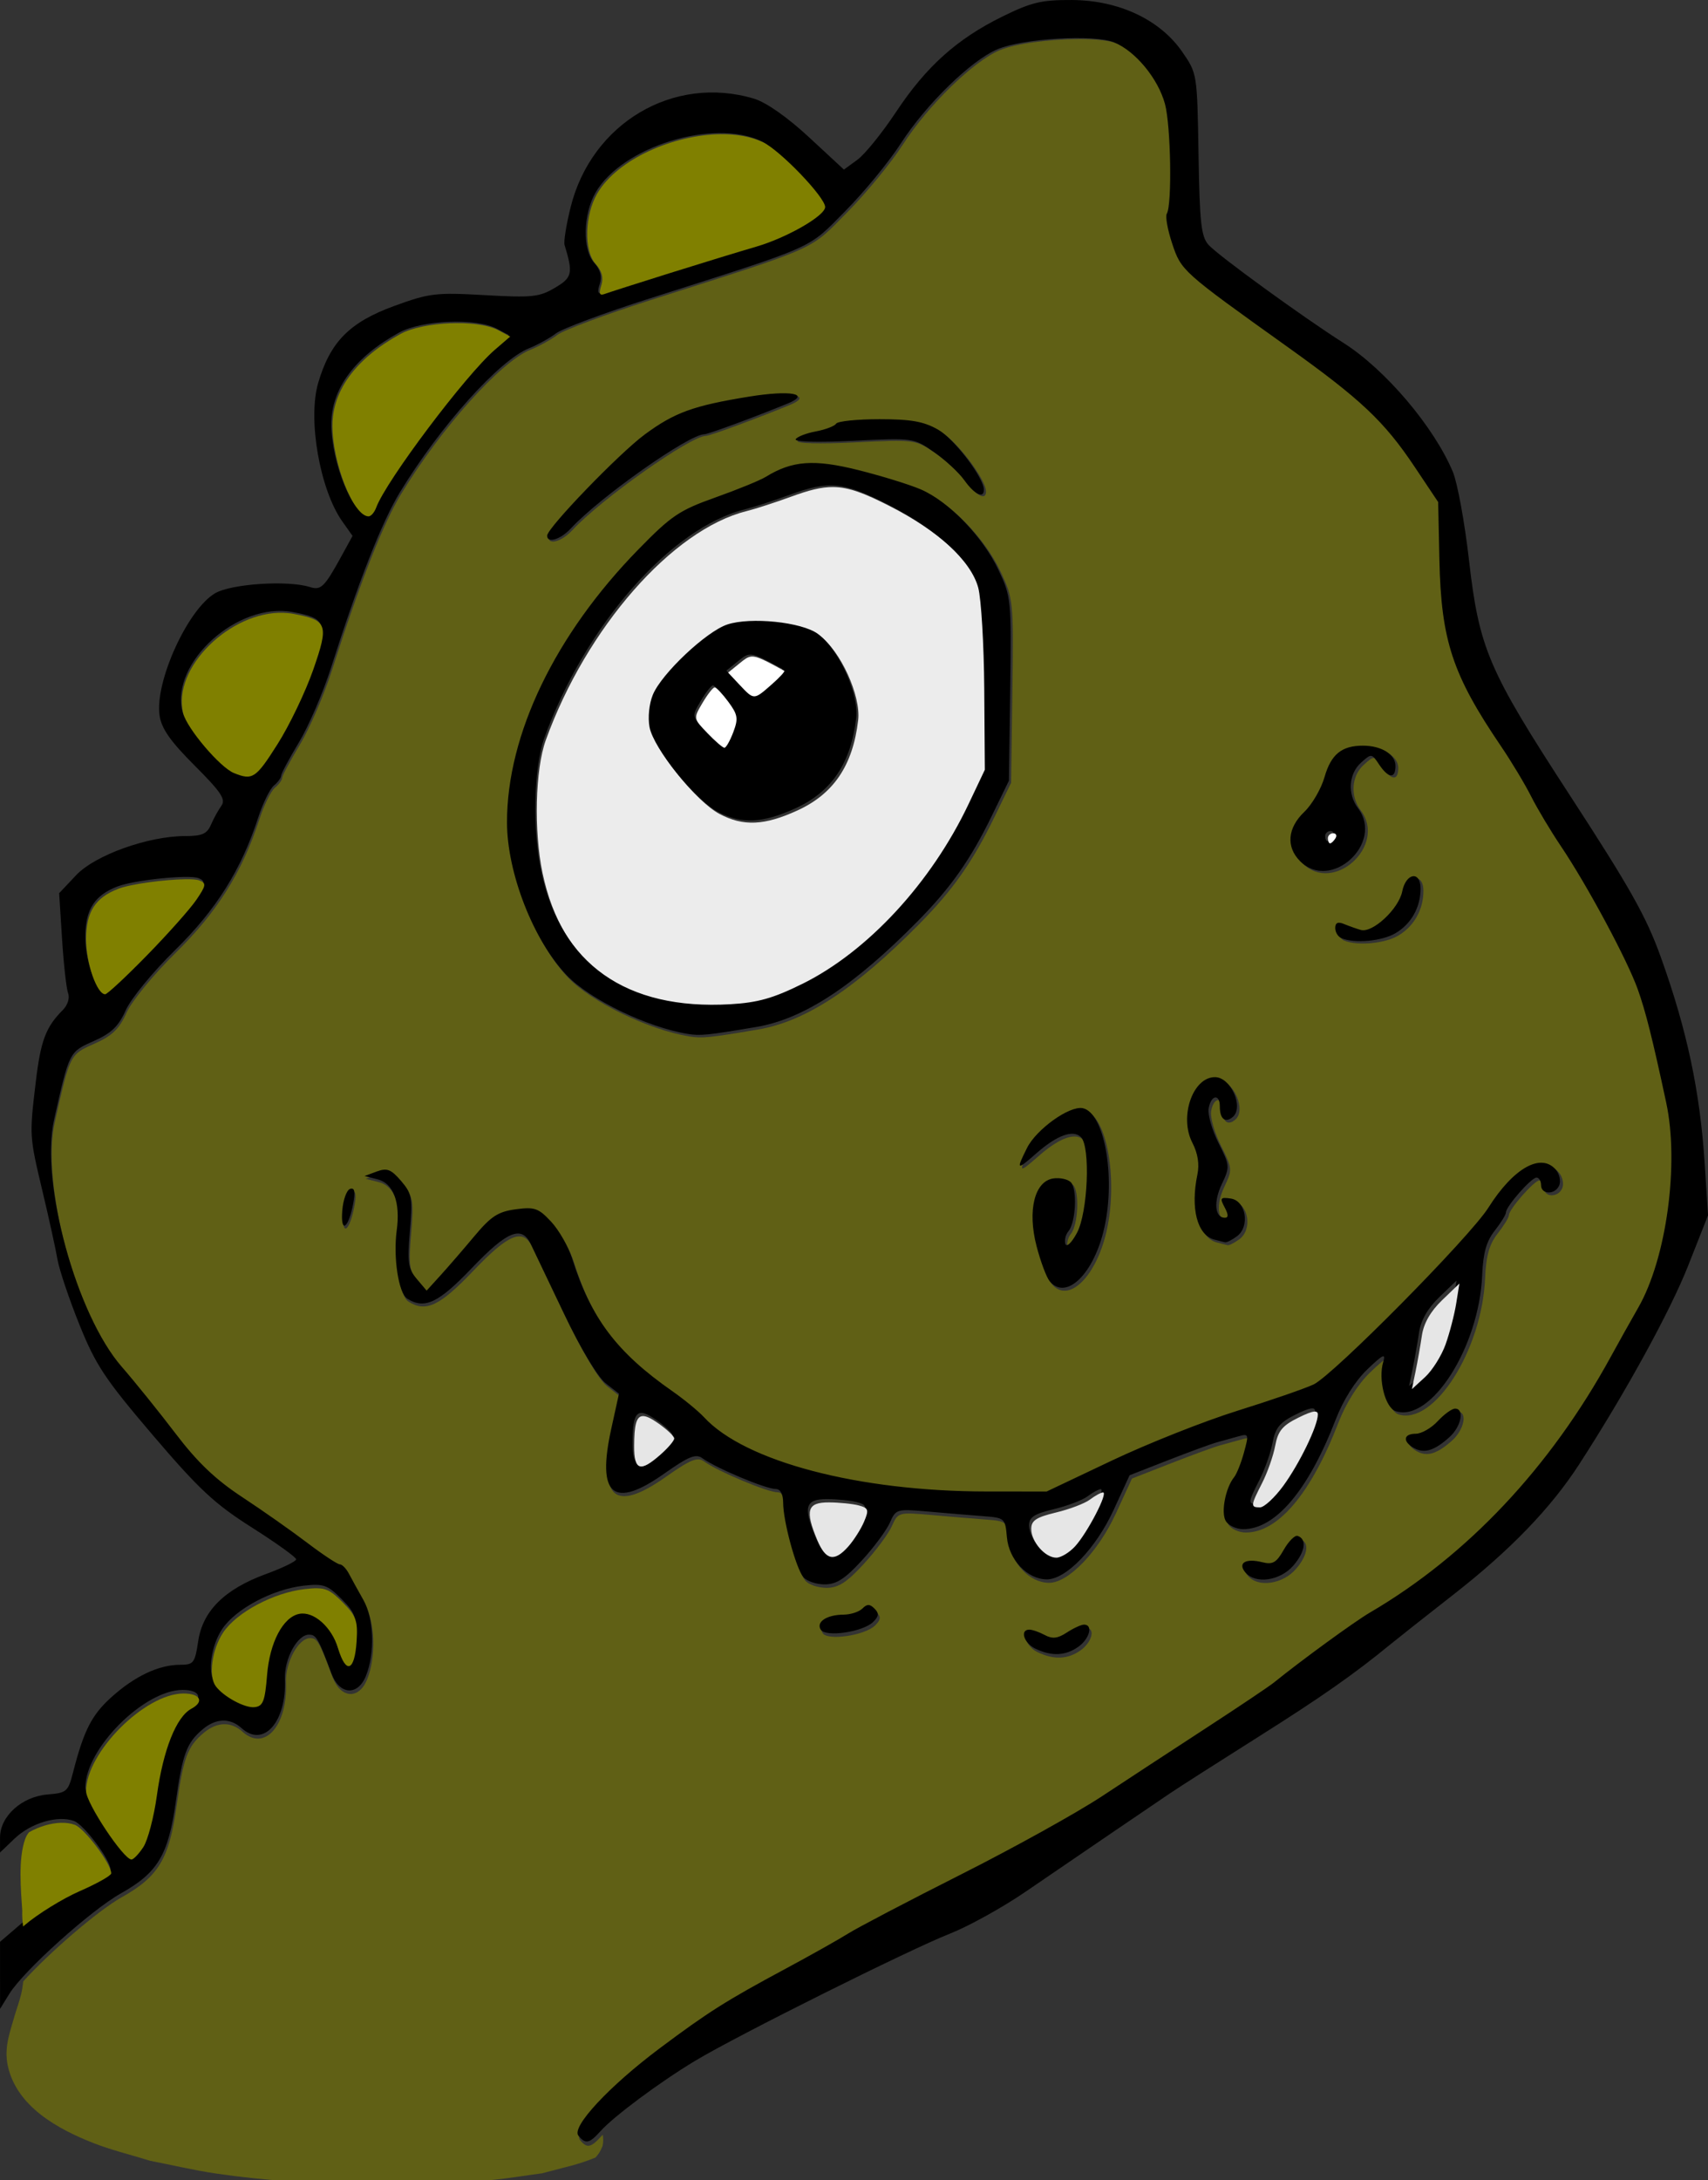
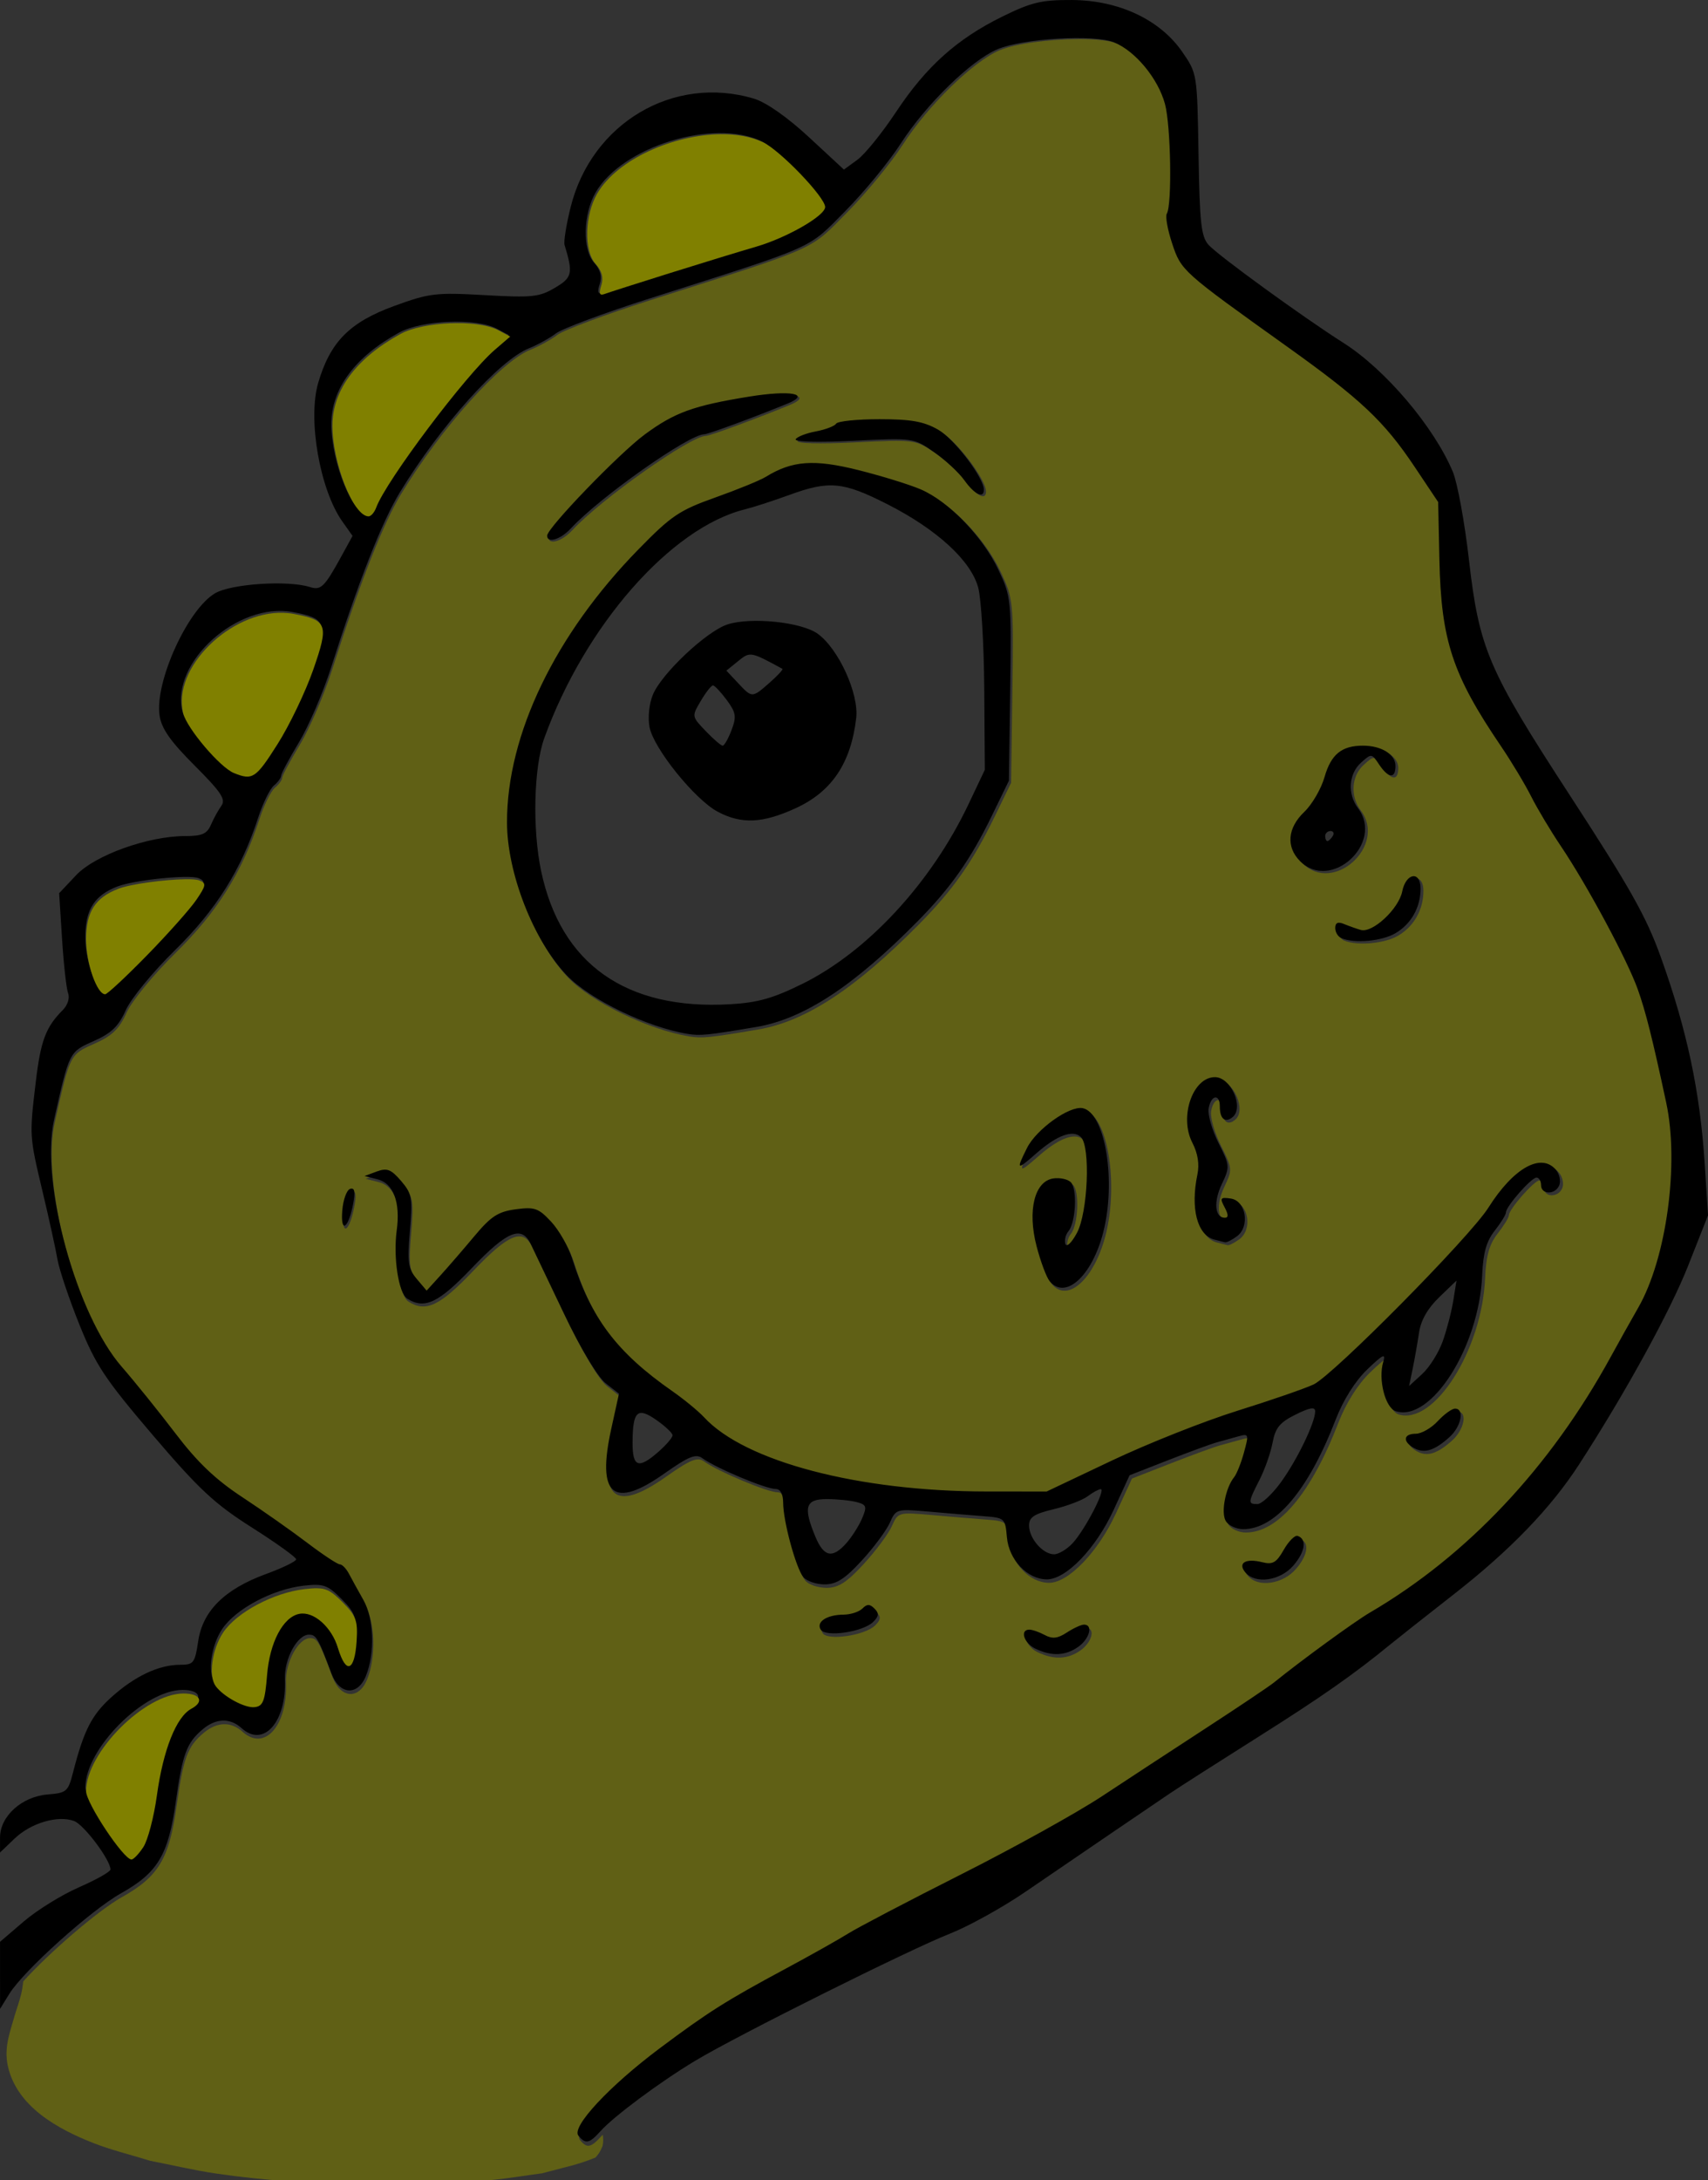
<svg xmlns="http://www.w3.org/2000/svg" xmlns:ns1="http://www.inkscape.org/namespaces/inkscape" xmlns:ns2="http://sodipodi.sourceforge.net/DTD/sodipodi-0.dtd" width="453.684" height="578.793" viewBox="0 0 120.037 153.139" version="1.1" id="svg5" ns1:version="1.2-dev (9ee32be, 2021-06-19)" ns2:docname="drawing.svg">
  <rect x="0" y="0" width="120.037" height="153.139" fill="#333333" stroke="none" />
  <title id="title17274">dinosaur</title>
  <ns2:namedview id="namedview7" pagecolor="#ffffff" bordercolor="#666666" borderopacity="1.0" ns1:pageshadow="2" ns1:pageopacity="0.0" ns1:pagecheckerboard="false" ns1:document-units="mm" showgrid="false" units="px" ns1:zoom="1.3389941" ns1:cx="226.66269" ns1:cy="289.39636" ns1:window-width="1792" ns1:window-height="1001" ns1:window-x="0" ns1:window-y="25" ns1:window-maximized="1" ns1:current-layer="layer1" fit-margin-top="0" fit-margin-left="0" fit-margin-right="0" fit-margin-bottom="0" />
  <defs id="defs2" />
  <g ns1:label="Layer 1" ns1:groupmode="layer" id="layer1" transform="translate(-27.34,-41.288)">
-     <path id="path15577" style="fill:#ececec;stroke-width:1.333" d="m 324.176,284.902 c -3.244,-0.038 -6.557,0.853 -11.209,2.551 -4.198,1.532 -9.502,3.25 -11.787,3.818 -19.694,4.899 -42.483,30.877 -53.271,60.729 -2.797,7.739 -3.191,24.089 -0.85,35.23 5.204,24.759 22.601,37.02 50.246,35.414 7.323,-0.425 11.403,-1.576 19.152,-5.406 17.326,-8.563 34.228,-26.833 44.137,-47.705 l 4.336,-9.133 -0.156,-21.482 c -0.086,-11.816 -0.808,-23.906 -1.604,-26.867 -1.926,-7.168 -10.966,-15.463 -24.141,-22.152 -6.629,-3.366 -10.683,-4.948 -14.854,-4.996 z m -21.057,35.977 c 0.844,-0.024 1.711,-0.021 2.588,0.006 5.847,0.181 12.134,1.454 14.83,3.408 5.556,4.027 10.982,15.928 10.219,22.416 -1.408,11.971 -6.489,19.51 -16.117,23.914 -8.768,4.011 -14.354,4.257 -20.66,0.914 -6.088,-3.227 -17.06,-16.84 -18.117,-22.477 -0.478,-2.547 -0.1,-6.209 0.887,-8.592 2.323,-5.607 14.189,-16.789 19.779,-18.639 1.741,-0.576 4.061,-0.881 6.592,-0.951 z" transform="scale(0.265)" />
    <path id="path15565" style="opacity:1;fill:#808000;fill-opacity:0.584;stroke-width:1.333" d="m 388.99,166.17 c -7.412,0.043 -16.392,1.144 -20.672,2.938 -7.008,2.937 -18.986,14.594 -25.699,25.012 -3.115,4.834 -9.779,12.94 -14.809,18.014 -10.131,10.22 -7.072,8.858 -52.131,23.225 -11.909,3.797 -23.009,7.935 -24.666,9.195 -1.657,1.261 -4.888,3.043 -7.178,3.961 -7.901,3.166 -23.522,20.573 -34.238,38.152 -4.825,7.914 -10.909,23.387 -18.354,46.686 -2.112,6.611 -5.957,15.534 -8.543,19.828 -2.586,4.295 -4.701,8.262 -4.701,8.816 0,0.555 -0.868,1.73 -1.928,2.609 -1.06,0.88 -2.934,4.703 -4.164,8.496 -4.494,13.853 -11.194,24.522 -22.125,35.225 -5.824,5.702 -11.673,12.827 -13.043,15.887 -1.937,4.326 -3.817,6.137 -8.531,8.223 -6.517,2.883 -6.457,2.764 -10.529,20.896 -3.716,16.547 5.934,51.729 17.98,65.549 3.48,3.992 9.913,11.97 14.297,17.729 5.805,7.626 10.606,12.203 17.674,16.852 5.337,3.51 13.107,8.965 17.268,12.125 4.161,3.16 8.068,5.746 8.684,5.746 0.615,0 1.712,1.125 2.436,2.5 0.724,1.375 2.458,4.522 3.854,6.994 2.802,4.963 3.09,14.139 0.633,20.172 -2.175,5.34 -7.022,4.987 -9.131,-0.666 -3.5,-9.38 -4.051,-10.334 -5.98,-10.334 -3.103,0 -6.599,6.476 -6.387,11.83 0.451,11.347 -5.673,18.266 -11.498,12.994 -3.068,-2.777 -6.781,-2.677 -10.312,0.275 -4.285,3.582 -5.401,6.576 -7.174,19.244 -1.98,14.152 -4.788,18.846 -14.561,24.324 -6.518,3.654 -19.459,14.917 -26.123,22.301 -0.131,1.173 -0.31,2.332 -0.57,3.416 -0.433,1.803 -1.078,3.548 -1.617,5.322 -1.297,4.649 -3.016,8.756 -1.885,13.779 2.418,10.733 13.246,16.599 22.496,20.268 4.927,1.954 10.114,3.17 15.172,4.756 5.832,1.128 11.622,2.517 17.498,3.387 12.614,1.867 25.845,2.657 38.582,2.889 11.214,0.204 23.34,-0.114 34.543,-1.174 4.487,-0.424 8.935,-1.187 13.402,-1.781 6.968,-1.859 9.273,-2.209 14.104,-4.152 0.326,-0.355 0.653,-0.744 0.947,-1.166 0.407,-0.585 0.644,-1.273 0.967,-1.908 0.215,-1.021 0.197,-2.013 0.039,-2.988 -0.062,0.067 -0.165,0.158 -0.223,0.223 -2.933,3.267 -3.944,3.468 -5.826,1.162 -1.905,-2.334 8.225,-13.198 21.699,-23.27 12.797,-9.566 17.627,-12.614 33.334,-21.043 6.6,-3.542 14.099,-7.757 16.666,-9.365 2.567,-1.608 16.067,-8.674 30,-15.701 C 372.599,646.592 389.4,637.278 396,632.922 c 6.6,-4.356 19.067,-12.514 27.703,-18.131 8.636,-5.617 16.736,-11.051 18,-12.074 7.315,-5.922 21.374,-16.163 25.504,-18.578 25.828,-15.1 47.926,-38.551 63.971,-67.889 2.081,-3.805 5.368,-9.679 7.307,-13.055 7.498,-13.058 10.922,-38.127 7.432,-54.406 -3.643,-16.992 -5.464,-24.24 -7.568,-30.123 -2.811,-7.861 -13.432,-27.619 -20.426,-38 -2.717,-4.033 -6.274,-9.981 -7.902,-13.217 -1.629,-3.236 -5.239,-9.237 -8.021,-13.334 -12.87,-18.951 -15.877,-28.054 -16.336,-49.449 l -0.328,-15.334 -6.24,-9.334 c -8.081,-12.086 -14.254,-17.908 -33.76,-31.842 -28.088,-20.063 -28.248,-20.206 -30.664,-27.479 -1.209,-3.641 -1.845,-7.19 -1.414,-7.887 1.433,-2.319 1.08,-23.374 -0.488,-29.143 -1.832,-6.736 -7.819,-13.99 -13.482,-16.336 -1.964,-0.813 -5.848,-1.169 -10.295,-1.143 z m -76.941,94.285 c 3.751,0.096 4.455,1.104 0.488,2.73 -8.847,3.627 -21.12,8.148 -22.117,8.148 -4.075,0 -27.784,16.717 -35.455,25 -2.735,2.953 -6.299,4.037 -6.299,1.916 0,-2.028 19.096,-21.815 25.895,-26.832 7.953,-5.869 12.933,-7.676 27.797,-10.086 4.094,-0.664 7.441,-0.934 9.691,-0.877 z m 24.848,6.879 c 8.413,0 11.79,0.597 15.588,2.76 4.339,2.471 12.182,12.764 12.182,15.988 0,2.43 -2.517,1.204 -5.166,-2.516 -1.475,-2.071 -5.125,-5.458 -8.111,-7.527 -5.413,-3.751 -5.478,-3.762 -21.441,-2.977 -9.433,0.464 -15.705,0.291 -15.266,-0.42 0.41,-0.664 2.832,-1.598 5.381,-2.076 2.549,-0.478 4.963,-1.401 5.365,-2.051 0.402,-0.65 5.562,-1.182 11.469,-1.182 z m -18.596,11.625 c 0.61,-0.017 1.237,-0.012 1.883,0.014 3.1,0.125 6.656,0.748 11.035,1.842 6.17,1.541 13.669,3.853 16.666,5.141 7.456,3.203 16.497,12.56 20.656,21.379 3.378,7.161 3.451,7.906 3.119,31.645 l -0.34,24.311 -4.449,9.141 c -5.742,11.798 -10.924,19.178 -19.748,28.127 -17.076,17.316 -30.309,25.986 -42.928,28.123 -12.888,2.182 -14.864,2.381 -18.195,1.834 -10.832,-1.78 -25.996,-9.13 -32.16,-15.588 C 244.994,405.659 238,387.731 238,374.322 c 0,-23.267 12.758,-49.76 34.85,-72.369 8.808,-9.014 10.915,-10.438 20.484,-13.84 5.867,-2.085 11.905,-4.555 13.42,-5.488 3.813,-2.35 7.278,-3.544 11.547,-3.666 z M 465.334,354 c 4.95,0 8.666,2.308 8.666,5.381 0,3.481 -1.876,3.317 -4.346,-0.381 -1.977,-2.96 -2.04,-2.967 -4.828,-0.461 -3.261,2.932 -3.611,8.31 -0.783,12.049 7.016,9.276 -7.182,22.274 -15.377,14.078 -3.783,-3.783 -3.357,-8.824 1.104,-13.074 2.073,-1.975 4.495,-6.132 5.381,-9.236 C 456.872,356.323 459.702,354 465.334,354 Z m 13.445,34.646 c 0.076,-0.003 0.151,1.6e-4 0.225,0.01 0.919,0.12 1.662,1.184 1.662,3.281 0,4.963 -2.479,9.377 -6.652,11.842 -3.578,2.114 -10.764,2.784 -14.348,1.338 C 458.749,404.747 458,403.529 458,402.412 c 0,-1.412 0.712,-1.738 2.334,-1.07 1.283,0.528 3.284,1.237 4.447,1.574 3.108,0.902 10.083,-5.572 11.014,-10.223 0.522,-2.609 1.847,-4.009 2.984,-4.047 z M 426.043,442 c 4.217,0 7.781,8.046 4.697,10.605 -1.997,1.657 -3.406,0.487 -3.406,-2.828 0,-3.481 -2.388,-3.033 -2.967,0.557 -0.266,1.65 0.918,5.777 2.631,9.172 3.011,5.968 3.04,6.327 0.869,10.879 -2.247,4.712 -1.867,8.949 0.805,8.949 0.987,0 0.968,-0.848 -0.062,-2.773 -1.323,-2.472 -1.146,-2.726 1.621,-2.334 4.058,0.575 5.173,7.449 1.629,10.041 -1.303,0.953 -2.703,1.663 -3.113,1.578 -0.41,-0.085 -1.709,-0.414 -2.887,-0.729 -4.53,-1.212 -6.357,-8.259 -4.477,-17.273 0.572,-2.742 0.116,-5.613 -1.342,-8.432 C 416.496,452.558 420.136,442 426.043,442 Z m -35.863,8.188 c 0.258,-0.01 0.497,0.005 0.717,0.047 5.721,1.102 8.81,17.927 5.803,31.607 -2.706,12.307 -10.158,19.63 -14.568,14.316 -0.841,-1.013 -2.402,-5.199 -3.471,-9.303 -2.469,-9.48 -0.525,-17.258 4.494,-17.969 1.734,-0.245 3.807,0.208 4.605,1.006 1.756,1.756 1.336,10.649 -0.613,12.998 -0.77,0.927 -1.138,2.457 -0.82,3.398 0.326,0.966 1.667,-0.32 3.078,-2.955 2.89,-5.394 3.619,-22.834 1.062,-25.396 -2.083,-2.087 -6.365,-0.532 -11.889,4.318 -5.208,4.572 -5.397,4.459 -2.447,-1.453 2.322,-4.654 10.181,-10.464 14.049,-10.615 z m 122.959,14.551 c 1.345,0.111 2.538,0.737 3.514,1.912 0.905,1.091 1.297,2.891 0.871,4 -1.002,2.612 -4.857,2.626 -4.857,0.016 0,-1.1 -0.547,-2 -1.215,-2 -1.391,0 -8.117,7.67 -8.117,9.256 0,0.578 -1.343,2.759 -2.984,4.846 -2.206,2.804 -3.074,5.882 -3.322,11.797 -0.799,19.027 -13.556,39.107 -22.953,36.125 -2.792,-0.886 -4.723,-8.468 -3.33,-13.082 0.723,-2.397 -0.066,-2.023 -4.262,2.012 -3.2,3.078 -6.375,8.124 -8.387,13.332 -7.221,18.692 -15.962,29.047 -24.52,29.047 -1.894,0 -4.004,-0.999 -4.688,-2.221 -1.282,-2.291 -0.018,-8.785 2.25,-11.574 0.688,-0.846 1.873,-3.816 2.633,-6.6 1.321,-4.84 1.253,-5.024 -1.529,-4.227 -1.6,0.458 -4.11,1.153 -5.576,1.545 -1.467,0.392 -7.307,2.527 -12.979,4.742 l -10.311,4.027 -4.238,9.193 c -4.718,10.236 -12.611,18.447 -17.734,18.447 -5.158,0 -10.097,-5.195 -10.617,-11.168 -0.441,-5.067 -0.564,-5.178 -6.285,-5.611 -3.21,-0.243 -9.735,-0.788 -14.502,-1.209 -8.501,-0.752 -8.697,-0.694 -10.301,2.945 -0.899,2.041 -4.254,6.56 -7.455,10.043 -4.491,4.887 -6.745,6.334 -9.869,6.334 -2.227,0 -4.768,-0.867 -5.646,-1.926 -1.977,-2.384 -5.358,-14.79 -5.379,-19.74 -0.011,-2.325 -0.731,-3.666 -1.971,-3.666 -2.65,0 -15.846,-5.539 -19.502,-8.186 -1.725,-1.249 -3.626,-0.478 -10.131,4.109 -13.517,9.532 -17.944,5.814 -14.074,-11.822 l 2.064,-9.402 -3.58,-2.816 c -2.089,-1.643 -6.662,-9.285 -10.98,-18.35 -4.07,-8.544 -8.052,-16.883 -8.848,-18.533 -2.441,-5.065 -6.239,-3.531 -15.662,6.332 -8.896,9.311 -12.566,11.045 -17.189,8.117 -2.29,-1.45 -3.747,-10.959 -2.775,-18.117 1.012,-7.458 -0.882,-12.492 -5.092,-13.549 l -3.455,-0.869 3.256,-1.203 c 2.712,-1.003 3.787,-0.59 6.43,2.482 2.911,3.385 3.105,4.48 2.359,13.299 -0.706,8.347 -0.467,10.021 1.818,12.727 l 2.631,3.113 3.676,-4.039 c 2.022,-2.222 6.076,-6.911 9.01,-10.418 4.423,-5.289 6.295,-6.505 10.971,-7.131 5.033,-0.673 6.042,-0.322 9.408,3.281 2.074,2.22 4.595,6.647 5.604,9.838 4.99,15.794 11.862,24.887 26.557,35.137 3.154,2.2 6.967,5.333 8.473,6.963 10.86,11.751 41.019,19.671 74.988,19.693 l 16,0.012 17.332,-8.221 c 9.533,-4.521 24.534,-10.466 33.334,-13.213 8.8,-2.747 17.905,-5.889 20.232,-6.98 5.198,-2.438 41.543,-39.172 46.455,-46.953 5.011,-7.938 10.416,-12.23 14.451,-11.896 z m -316.412,6.846 c 0.839,-0.015 0.945,1.158 0.418,3.975 -1.253,6.694 -3.402,8.085 -2.9,1.877 0.232,-2.877 1.168,-5.474 2.078,-5.773 0.15,-0.049 0.284,-0.076 0.404,-0.078 z M 489.82,530 c 2.591,0 1.661,4.736 -1.486,7.568 -3.988,3.59 -6.687,4.419 -9.414,2.893 -3.091,-1.73 -2.832,-3.795 0.477,-3.795 1.502,0 4.121,-1.499 5.82,-3.332 C 486.916,531.501 488.988,530 489.82,530 Z m -41.969,33.764 c 0.053,6.3e-4 0.103,0.008 0.148,0.023 2.523,0.822 2.032,4.219 -1.137,7.879 -3.528,4.075 -10.102,4.995 -12.766,1.785 -2.065,-2.488 0.106,-3.786 4.49,-2.686 2.805,0.704 3.773,0.149 5.727,-3.283 1.132,-1.988 2.543,-3.51 3.369,-3.699 0.059,-0.013 0.115,-0.02 0.168,-0.019 z m -113.85,18.371 c 0.49,10e-4 0.982,0.315 1.607,0.939 1.257,1.257 1.183,2.033 -0.334,3.539 -2.702,2.683 -12.647,4.143 -13.945,2.049 -1.266,-2.052 1.627,-3.948 6.07,-3.975 1.87,-0.011 4.12,-0.741 5,-1.621 0.622,-0.622 1.111,-0.933 1.602,-0.932 z m 57.285,5.199 c 2.47,0 1.455,3.796 -1.584,5.924 -3.397,2.38 -7.064,2.523 -11.369,0.447 -3.051,-1.471 -4.17,-5.039 -1.58,-5.039 0.782,0 2.622,0.644 4.09,1.43 2.032,1.088 3.43,0.927 5.865,-0.668 1.758,-1.152 3.819,-2.094 4.578,-2.094 z" transform="scale(0.265)" />
    <path id="path15164" style="fill:#000000;stroke-width:0.353" d="m 67.989,191.293 c -0.504,-0.618 2.177,-3.492 5.742,-6.157 3.386,-2.531 4.664,-3.338 8.819,-5.568 1.746,-0.937 3.731,-2.052 4.41,-2.478 0.679,-0.426 4.251,-2.295 7.938,-4.154 3.687,-1.859 8.132,-4.324 9.878,-5.476 1.746,-1.153 5.045,-3.311 7.33,-4.798 2.285,-1.486 4.428,-2.924 4.763,-3.194 1.936,-1.567 5.655,-4.277 6.748,-4.916 6.834,-3.995 12.68,-10.2 16.925,-17.963 0.551,-1.007 1.421,-2.561 1.933,-3.454 1.984,-3.455 2.89,-10.088 1.966,-14.395 -0.964,-4.496 -1.446,-6.413 -2.002,-7.97 -0.744,-2.08 -3.554,-7.308 -5.404,-10.054 -0.719,-1.067 -1.66,-2.641 -2.091,-3.497 -0.431,-0.856 -1.386,-2.444 -2.122,-3.528 -3.405,-5.014 -4.201,-7.423 -4.322,-13.084 l -0.087,-4.057 -1.651,-2.469 c -2.138,-3.198 -3.771,-4.738 -8.932,-8.425 -7.432,-5.308 -7.474,-5.346 -8.113,-7.27 -0.32,-0.963 -0.488,-1.902 -0.375,-2.087 0.379,-0.614 0.286,-6.185 -0.129,-7.711 -0.485,-1.782 -2.069,-3.702 -3.567,-4.322 -1.386,-0.574 -6.381,-0.284 -8.193,0.475 -1.854,0.777 -5.024,3.862 -6.8,6.618 -0.824,1.279 -2.587,3.424 -3.918,4.766 -2.68,2.704 -1.871,2.343 -13.793,6.145 -3.151,1.005 -6.088,2.1 -6.526,2.433 -0.438,0.334 -1.293,0.805 -1.899,1.048 -2.091,0.838 -6.224,5.443 -9.059,10.094 -1.277,2.094 -2.886,6.188 -4.856,12.352 -0.559,1.749 -1.576,4.11 -2.26,5.246 -0.684,1.136 -1.244,2.186 -1.244,2.333 0,0.147 -0.229,0.457 -0.51,0.69 -0.28,0.233 -0.776,1.244 -1.102,2.248 -1.189,3.665 -2.962,6.488 -5.854,9.32 -1.541,1.509 -3.088,3.394 -3.451,4.203 -0.513,1.145 -1.01,1.624 -2.257,2.176 -1.724,0.763 -1.708,0.731 -2.786,5.529 -0.983,4.378 1.57,13.687 4.757,17.343 0.921,1.056 2.623,3.167 3.783,4.691 1.536,2.018 2.806,3.229 4.676,4.459 1.412,0.929 3.468,2.372 4.569,3.209 1.101,0.836 2.135,1.52 2.298,1.52 0.163,0 0.453,0.298 0.644,0.662 0.192,0.364 0.65,1.197 1.02,1.851 0.741,1.313 0.818,3.741 0.167,5.337 -0.575,1.413 -1.858,1.319 -2.416,-0.176 -0.926,-2.482 -1.072,-2.734 -1.582,-2.734 -0.821,0 -1.746,1.713 -1.69,3.13 0.119,3.002 -1.501,4.833 -3.042,3.438 -0.812,-0.735 -1.794,-0.708 -2.728,0.073 -1.134,0.948 -1.429,1.739 -1.898,5.091 -0.524,3.744 -1.267,4.986 -3.853,6.436 -2.118,1.187 -6.843,5.438 -7.843,7.056 l -0.655,1.058 -0.001,-2.354 -0.001,-2.354 1.676,-1.436 c 0.922,-0.79 2.668,-1.869 3.881,-2.399 1.213,-0.53 2.205,-1.09 2.205,-1.244 0,-0.67 -1.861,-3.148 -2.557,-3.406 -1.143,-0.423 -3.037,0.137 -4.185,1.236 l -1.019,0.976 v -1.058 c 0,-1.491 1.536,-2.875 3.351,-3.019 1.321,-0.105 1.434,-0.202 1.773,-1.523 0.763,-2.974 1.312,-4.053 2.695,-5.303 1.635,-1.477 3.338,-2.282 4.829,-2.282 0.957,0 1.047,-0.118 1.279,-1.665 0.319,-2.127 1.866,-3.654 4.777,-4.716 1.16,-0.423 2.108,-0.886 2.108,-1.028 0,-0.143 -1.4,-1.147 -3.112,-2.233 -2.623,-1.663 -3.717,-2.682 -6.961,-6.484 -3.36,-3.938 -4.016,-4.924 -5.16,-7.763 -0.721,-1.789 -1.415,-3.852 -1.543,-4.586 -0.127,-0.734 -0.591,-2.842 -1.029,-4.686 -0.951,-3.997 -0.949,-3.96 -0.498,-7.761 0.346,-2.921 0.702,-3.868 1.909,-5.075 0.332,-0.332 0.492,-0.838 0.367,-1.163 -0.121,-0.317 -0.313,-2.029 -0.426,-3.805 l -0.205,-3.23 1.189,-1.261 c 1.332,-1.412 5.064,-2.752 7.666,-2.752 1.188,0 1.536,-0.153 1.813,-0.794 0.189,-0.437 0.52,-1.039 0.737,-1.338 0.321,-0.444 -0.027,-0.965 -1.887,-2.825 -1.702,-1.702 -2.327,-2.593 -2.461,-3.51 -0.346,-2.356 1.975,-7.462 3.904,-8.588 1.143,-0.667 5.116,-0.928 6.663,-0.436 0.774,0.246 1.02,0.007 2.196,-2.134 l 0.801,-1.458 -0.718,-1.012 c -1.581,-2.229 -2.445,-7.18 -1.699,-9.73 0.844,-2.883 2.209,-4.265 5.341,-5.407 2.479,-0.904 2.924,-0.957 6.368,-0.762 3.318,0.188 3.829,0.135 4.923,-0.511 1.231,-0.727 1.295,-1.008 0.684,-3.014 -0.071,-0.232 0.121,-1.422 0.425,-2.646 1.47,-5.913 7.232,-9.324 12.888,-7.629 0.854,0.256 2.339,1.295 3.855,2.699 l 2.465,2.282 0.949,-0.691 c 0.522,-0.38 1.742,-1.888 2.713,-3.352 2.118,-3.195 4.279,-5.133 7.48,-6.708 2.037,-1.002 2.748,-1.171 4.886,-1.159 3.287,0.018 6.18,1.376 7.742,3.632 1.057,1.526 1.058,1.538 1.151,7.209 0.078,4.814 0.186,5.783 0.706,6.359 0.681,0.754 6.656,5.092 9.486,6.887 2.941,1.865 6.365,5.901 7.684,9.059 0.32,0.766 0.828,3.541 1.129,6.166 0.715,6.236 1.351,7.727 7.005,16.414 4.336,6.662 5.447,8.632 6.471,11.476 1.84,5.11 2.762,9.436 3.09,14.499 l 0.237,3.66 -1.392,3.526 c -1.272,3.222 -4.411,8.939 -7.672,13.975 -1.981,3.059 -4.832,6.014 -8.773,9.094 -1.979,1.547 -3.995,3.138 -4.48,3.536 -2.566,2.105 -4.881,3.724 -9.349,6.54 -2.716,1.712 -5.495,3.488 -6.174,3.946 -1.516,1.024 -6.242,4.241 -10.146,6.909 -1.603,1.095 -3.984,2.413 -5.292,2.928 -2.88,1.134 -14.959,7.159 -17.9,8.928 -2.491,1.498 -5.719,3.897 -6.669,4.955 -0.776,0.864 -1.044,0.918 -1.542,0.308 z M 37.356,170.753 c 0.315,-0.48 0.742,-2.107 0.95,-3.616 0.441,-3.202 1.361,-5.517 2.417,-6.082 0.926,-0.495 0.633,-1.071 -0.544,-1.071 -2.712,0 -6.841,4.135 -6.841,6.851 0,0.836 2.63,4.791 3.185,4.791 0.144,0 0.519,-0.393 0.833,-0.873 z m 8.681,-12.066 c 0.185,-2.289 1.121,-4.064 2.26,-4.288 1.011,-0.199 2.276,0.925 2.723,2.419 0.552,1.842 1.162,1.614 1.298,-0.484 0.095,-1.454 -0.026,-1.789 -0.987,-2.75 -0.975,-0.975 -1.266,-1.076 -2.649,-0.92 -2.183,0.246 -4.793,1.636 -5.731,3.052 -0.778,1.174 -1.038,3.034 -0.524,3.746 0.53,0.733 2.046,1.557 2.729,1.482 0.599,-0.066 0.732,-0.406 0.882,-2.257 z m -8.423,-50.473 c 1.47,-1.504 3.026,-3.251 3.456,-3.882 0.692,-1.014 0.717,-1.174 0.213,-1.367 -0.678,-0.26 -4.486,0.13 -5.673,0.582 -1.626,0.618 -2.274,1.627 -2.274,3.538 0,1.678 0.758,3.863 1.34,3.863 0.145,0 1.467,-1.23 2.937,-2.734 z m 9.164,-14.817 c 0.83,-1.31 1.953,-3.651 2.496,-5.203 1.11,-3.176 1.006,-3.472 -1.371,-3.918 -3.853,-0.723 -8.604,3.56 -7.745,6.982 0.267,1.062 2.582,3.784 3.553,4.177 1.311,0.53 1.534,0.382 3.067,-2.038 z m 6.917,-16.581 c 0.687,-1.87 6.286,-9.31 8.327,-11.066 l 1.074,-0.924 -0.834,-0.447 c -1.435,-0.768 -5.257,-0.618 -6.876,0.27 -3.098,1.7 -4.762,3.944 -4.762,6.421 0,2.64 1.484,6.364 2.535,6.364 0.17,0 0.411,-0.278 0.536,-0.617 z m 20.565,-16.429 c 2.231,-0.699 4.973,-1.538 6.093,-1.864 2.164,-0.63 4.843,-2.169 4.843,-2.782 0,-0.69 -3.144,-3.965 -4.361,-4.543 -3.36,-1.594 -9.75,0.381 -11.628,3.594 -0.888,1.52 -0.948,4.024 -0.117,4.942 0.442,0.489 0.569,0.965 0.399,1.5 -0.185,0.582 -0.125,0.738 0.233,0.604 0.265,-0.099 2.307,-0.752 4.539,-1.451 z m 25.841,96.697 c -0.807,-0.389 -1.103,-1.333 -0.418,-1.333 0.207,0 0.694,0.17 1.082,0.378 0.538,0.288 0.908,0.246 1.552,-0.176 0.465,-0.305 1.01,-0.554 1.211,-0.554 0.653,0 0.385,1.004 -0.419,1.567 -0.899,0.63 -1.869,0.668 -3.008,0.119 z m -15.082,-1.335 c -0.336,-0.543 0.43,-1.044 1.606,-1.051 0.495,-0.003 1.09,-0.196 1.323,-0.429 0.329,-0.329 0.518,-0.329 0.849,0.002 0.333,0.333 0.313,0.538 -0.088,0.936 -0.715,0.71 -3.347,1.096 -3.69,0.542 z m -1.217,-3.683 c -0.523,-0.63 -1.418,-3.913 -1.423,-5.223 -0.003,-0.615 -0.193,-0.97 -0.521,-0.97 -0.701,0 -4.193,-1.465 -5.16,-2.165 -0.456,-0.33 -0.959,-0.126 -2.68,1.087 -3.576,2.522 -4.748,1.538 -3.724,-3.128 l 0.546,-2.487 -0.947,-0.745 c -0.553,-0.435 -1.763,-2.457 -2.905,-4.855 -1.077,-2.261 -2.13,-4.467 -2.341,-4.904 -0.646,-1.34 -1.651,-0.934 -4.144,1.676 -2.354,2.463 -3.325,2.922 -4.548,2.147 -0.606,-0.384 -0.991,-2.899 -0.734,-4.793 0.268,-1.973 -0.233,-3.306 -1.347,-3.585 l -0.915,-0.23 0.862,-0.319 c 0.718,-0.265 1.002,-0.156 1.701,0.657 0.77,0.896 0.822,1.185 0.624,3.519 -0.187,2.209 -0.123,2.651 0.481,3.367 l 0.696,0.824 0.972,-1.069 c 0.535,-0.588 1.607,-1.828 2.384,-2.756 1.17,-1.399 1.666,-1.721 2.903,-1.887 1.332,-0.178 1.599,-0.085 2.489,0.868 0.549,0.587 1.216,1.759 1.483,2.603 1.32,4.179 3.138,6.584 7.026,9.296 0.834,0.582 1.843,1.411 2.242,1.842 2.873,3.109 10.853,5.205 19.841,5.211 l 4.233,0.003 4.586,-2.175 c 2.522,-1.196 6.491,-2.769 8.819,-3.496 2.328,-0.727 4.737,-1.558 5.353,-1.847 1.375,-0.645 10.992,-10.364 12.291,-12.423 1.768,-2.8 3.721,-3.886 4.753,-2.642 0.239,0.289 0.343,0.765 0.231,1.058 -0.265,0.691 -1.285,0.695 -1.285,0.004 0,-0.291 -0.145,-0.529 -0.321,-0.529 -0.368,0 -2.148,2.029 -2.148,2.449 0,0.153 -0.355,0.73 -0.79,1.282 -0.584,0.742 -0.813,1.557 -0.879,3.121 -0.211,5.034 -3.587,10.347 -6.073,9.558 -0.739,-0.234 -1.249,-2.24 -0.881,-3.461 0.191,-0.634 -0.018,-0.536 -1.128,0.532 -0.847,0.814 -1.687,2.15 -2.219,3.528 -1.911,4.946 -4.223,7.685 -6.488,7.685 -0.501,0 -1.059,-0.264 -1.24,-0.588 -0.339,-0.606 -0.005,-2.324 0.595,-3.062 0.182,-0.224 0.495,-1.009 0.696,-1.746 0.35,-1.281 0.332,-1.329 -0.404,-1.119 -0.423,0.121 -1.087,0.305 -1.475,0.409 -0.388,0.104 -1.933,0.668 -3.434,1.254 l -2.728,1.066 -1.121,2.432 c -1.248,2.708 -3.337,4.881 -4.693,4.881 -1.365,0 -2.671,-1.375 -2.809,-2.955 -0.117,-1.341 -0.149,-1.37 -1.663,-1.485 -0.849,-0.064 -2.576,-0.208 -3.837,-0.32 -2.249,-0.199 -2.301,-0.184 -2.726,0.779 -0.238,0.54 -1.125,1.736 -1.972,2.657 -1.188,1.293 -1.784,1.676 -2.611,1.676 -0.589,0 -1.261,-0.229 -1.494,-0.509 z m 3.03,-2.401 c 0.385,-0.437 0.878,-1.215 1.096,-1.729 0.353,-0.831 0.311,-0.958 -0.374,-1.142 -0.424,-0.114 -1.366,-0.209 -2.093,-0.211 -1.521,-0.006 -1.69,0.55 -0.812,2.652 0.594,1.421 1.203,1.541 2.182,0.43 z m 15.903,0 c 0.87,-0.949 2.346,-3.797 1.961,-3.781 -0.149,0.006 -0.562,0.232 -0.918,0.501 -0.355,0.269 -1.427,0.677 -2.381,0.906 -1.386,0.332 -1.735,0.563 -1.735,1.147 0,0.906 0.969,2.021 1.757,2.021 0.324,0 0.917,-0.357 1.317,-0.794 z m 14.602,-4.233 c 1.14,-1.553 2.432,-4.217 2.432,-5.012 0,-0.334 -0.367,-0.274 -1.375,0.225 -1.112,0.55 -1.422,0.927 -1.617,1.968 -0.133,0.708 -0.546,1.884 -0.918,2.613 -0.814,1.595 -0.823,1.706 -0.149,1.706 0.29,0 1.022,-0.675 1.627,-1.499 z m -43.694,-2.199 c 0.534,-0.47 0.967,-0.981 0.964,-1.135 -0.004,-0.155 -0.512,-0.635 -1.131,-1.067 -1.345,-0.94 -1.672,-0.632 -1.68,1.58 -0.006,1.74 0.416,1.883 1.847,0.623 z m 55.09,-7.732 c 0.284,-0.795 0.618,-2.081 0.743,-2.857 l 0.227,-1.411 -1.22,1.174 c -0.805,0.775 -1.285,1.615 -1.412,2.469 -0.105,0.712 -0.306,1.851 -0.446,2.53 l -0.255,1.235 0.924,-0.847 c 0.508,-0.466 1.156,-1.498 1.439,-2.293 z m -13.877,16.224 c -0.546,-0.658 0.028,-1.002 1.188,-0.711 0.742,0.186 0.999,0.039 1.516,-0.869 0.342,-0.601 0.781,-1.041 0.975,-0.978 0.667,0.218 0.538,1.117 -0.301,2.085 -0.934,1.078 -2.673,1.322 -3.378,0.472 z m 11.859,-8.729 c -0.818,-0.458 -0.749,-1.004 0.126,-1.004 0.397,0 1.09,-0.397 1.54,-0.882 0.45,-0.485 0.998,-0.882 1.218,-0.882 0.685,0 0.439,1.253 -0.393,2.003 -1.055,0.95 -1.769,1.169 -2.491,0.765 z m -25.608,-11.722 c -0.222,-0.268 -0.636,-1.376 -0.919,-2.462 -0.653,-2.508 -0.139,-4.566 1.189,-4.754 0.459,-0.065 1.007,0.055 1.218,0.266 0.465,0.465 0.354,2.818 -0.162,3.439 -0.204,0.245 -0.301,0.65 -0.217,0.899 0.086,0.256 0.441,-0.085 0.814,-0.782 0.765,-1.427 0.958,-6.041 0.281,-6.719 -0.551,-0.552 -1.684,-0.141 -3.145,1.143 -1.378,1.21 -1.428,1.18 -0.648,-0.384 0.655,-1.313 2.977,-2.975 3.907,-2.796 1.514,0.291 2.331,4.743 1.535,8.363 -0.716,3.256 -2.687,5.194 -3.854,3.788 z m 11.57,-2.921 c -1.199,-0.321 -1.682,-2.186 -1.184,-4.571 0.151,-0.725 0.03,-1.485 -0.355,-2.231 -0.938,-1.814 0.025,-4.607 1.588,-4.607 1.116,0 2.058,2.129 1.243,2.806 -0.528,0.438 -0.901,0.129 -0.901,-0.748 0,-0.921 -0.631,-0.803 -0.785,0.147 -0.07,0.437 0.243,1.529 0.696,2.427 0.797,1.579 0.804,1.674 0.23,2.878 -0.595,1.247 -0.494,2.368 0.213,2.368 0.261,0 0.256,-0.224 -0.016,-0.734 -0.35,-0.654 -0.304,-0.721 0.429,-0.617 1.074,0.152 1.369,1.971 0.431,2.657 -0.345,0.252 -0.716,0.44 -0.824,0.417 -0.108,-0.022 -0.452,-0.109 -0.763,-0.192 z M 51.394,126.322 c 0.061,-0.761 0.309,-1.449 0.55,-1.528 0.317,-0.104 0.377,0.179 0.218,1.031 -0.332,1.771 -0.9,2.139 -0.768,0.497 z m 24.277,-12.415 c -2.866,-0.471 -6.878,-2.416 -8.509,-4.124 -2.34,-2.452 -4.191,-7.196 -4.191,-10.743 0,-6.156 3.375,-13.166 9.221,-19.148 2.33,-2.385 2.888,-2.761 5.42,-3.661 1.552,-0.552 3.15,-1.205 3.551,-1.452 1.845,-1.137 3.383,-1.251 6.473,-0.479 1.633,0.408 3.617,1.02 4.41,1.36 1.973,0.847 4.365,3.323 5.465,5.656 0.894,1.895 0.913,2.092 0.825,8.373 l -0.09,6.432 -1.177,2.419 c -1.519,3.122 -2.89,5.074 -5.225,7.442 -4.518,4.582 -8.019,6.875 -11.358,7.441 -3.41,0.577 -3.933,0.63 -4.814,0.485 z m 8.058,-3.513 c 4.584,-2.266 9.056,-7.099 11.678,-12.622 l 1.147,-2.416 -0.041,-5.684 c -0.023,-3.126 -0.214,-6.325 -0.424,-7.109 -0.51,-1.896 -2.902,-4.091 -6.387,-5.861 -3.118,-1.583 -4.083,-1.674 -6.896,-0.647 -1.111,0.405 -2.514,0.86 -3.119,1.01 -5.211,1.296 -11.24,8.17 -14.095,16.068 -0.74,2.048 -0.844,6.373 -0.225,9.321 1.377,6.551 5.98,9.795 13.294,9.37 1.938,-0.113 3.017,-0.417 5.067,-1.431 z M 77.782,98.303 c -1.611,-0.854 -4.514,-4.456 -4.794,-5.947 -0.126,-0.674 -0.026,-1.643 0.235,-2.273 0.615,-1.484 3.754,-4.442 5.233,-4.932 1.638,-0.542 5.211,-0.175 6.353,0.652 1.47,1.065 2.905,4.214 2.703,5.931 -0.373,3.167 -1.717,5.162 -4.264,6.327 -2.32,1.061 -3.797,1.127 -5.466,0.242 z m 0.97,-5.735 c 0.36,-0.953 0.316,-1.227 -0.342,-2.117 -0.415,-0.562 -0.85,-1.021 -0.966,-1.021 -0.116,0 -0.5,0.49 -0.853,1.088 -0.643,1.088 -0.642,1.088 0.343,2.117 0.542,0.566 1.08,1.029 1.195,1.029 0.115,0 0.395,-0.493 0.623,-1.095 z m 2.692,-3.344 c 0.556,-0.489 0.953,-0.92 0.882,-0.959 -2.248,-1.222 -2.266,-1.226 -3.117,-0.537 l -0.82,0.664 0.819,0.872 c 0.997,1.061 0.984,1.061 2.236,-0.04 z M 121.62,107.187 c -0.243,-0.098 -0.441,-0.42 -0.441,-0.715 0,-0.374 0.188,-0.46 0.617,-0.283 0.34,0.14 0.869,0.327 1.177,0.417 0.822,0.239 2.668,-1.474 2.914,-2.705 0.262,-1.309 1.289,-1.468 1.289,-0.2 0,1.313 -0.656,2.481 -1.76,3.133 -0.947,0.559 -2.848,0.736 -3.796,0.354 z m -2.91,-5.411 c -1.001,-1.001 -0.888,-2.335 0.292,-3.459 0.549,-0.523 1.189,-1.622 1.424,-2.444 0.455,-1.596 1.204,-2.211 2.694,-2.211 1.31,0 2.293,0.611 2.293,1.424 0,0.921 -0.496,0.878 -1.15,-0.101 -0.523,-0.783 -0.54,-0.785 -1.278,-0.122 -0.863,0.776 -0.955,2.199 -0.207,3.188 1.856,2.454 -1.9,5.893 -4.068,3.725 z m 2.293,-1.764 c 0.12,-0.194 0.05,-0.353 -0.156,-0.353 -0.205,0 -0.374,0.159 -0.374,0.353 0,0.194 0.07,0.353 0.156,0.353 0.086,0 0.254,-0.159 0.374,-0.353 z M 65.793,78.912 c 0,-0.537 5.052,-5.772 6.851,-7.1 2.104,-1.553 3.422,-2.031 7.354,-2.668 2.888,-0.468 4.373,-0.198 2.693,0.49 -2.341,0.96 -5.588,2.156 -5.852,2.156 -1.078,0 -7.351,4.423 -9.381,6.615 -0.724,0.781 -1.666,1.068 -1.666,0.507 z m 29.325,-3.885 c -0.39,-0.548 -1.356,-1.444 -2.146,-1.992 -1.432,-0.993 -1.449,-0.995 -5.673,-0.787 -2.496,0.123 -4.155,0.077 -4.039,-0.111 0.109,-0.176 0.749,-0.423 1.424,-0.549 0.674,-0.127 1.313,-0.371 1.42,-0.543 0.106,-0.172 1.472,-0.313 3.035,-0.313 2.226,0 3.12,0.158 4.124,0.731 1.148,0.654 3.223,3.377 3.223,4.23 0,0.643 -0.666,0.319 -1.367,-0.665 z" />
-     <path style="fill:#808000;stroke-width:1.333" d="m 119.316,638.941 c 1.347,-0.038 2.605,0.13 3.686,0.529 2.631,0.973 9.664,10.34 9.664,12.871 0,0.585 -3.749,2.701 -8.332,4.703 -4.583,2.002 -11.185,6.081 -14.668,9.066 l -0.375,0.322 c -0.159,-1.387 -0.28,-2.777 -0.219,-4.18 -0.363,-5.591 -1.129,-13.693 0.77,-18.994 0.269,-0.751 0.615,-1.313 1.016,-1.812 2.703,-1.523 5.758,-2.429 8.459,-2.506 z" transform="scale(0.265)" id="path15625" />
    <path id="path15623" style="fill:#808000;stroke-width:1.333" d="m 294.289,191.381 c -12.483,0.127 -27.4,6.603 -32.723,15.711 -3.357,5.745 -3.581,15.209 -0.441,18.678 1.671,1.847 2.15,3.647 1.508,5.67 -0.698,2.2 -0.47,2.788 0.881,2.283 1.001,-0.375 8.719,-2.842 17.152,-5.484 8.433,-2.642 18.797,-5.814 23.029,-7.047 C 311.875,218.809 322,212.995 322,210.68 c 0,-2.608 -11.885,-14.987 -16.484,-17.17 -3.175,-1.507 -7.066,-2.171 -11.227,-2.129 z m -69.816,50.07 c -0.625,1.7e-4 -1.255,0.012 -1.887,0.037 -5.054,0.198 -10.193,1.179 -13.252,2.857 -11.709,6.424 -18,14.907 -18,24.27 0,9.977 5.607,24.051 9.582,24.051 0.643,0 1.554,-1.049 2.025,-2.332 2.596,-7.066 23.757,-35.188 31.473,-41.826 l 4.061,-3.494 -3.154,-1.688 c -2.374,-1.27 -6.474,-1.876 -10.848,-1.875 z m -46.189,76.777 c -13.96,-0.425 -29.551,14.559 -26.508,26.686 1.008,4.015 9.759,14.303 13.43,15.787 4.954,2.003 5.798,1.442 11.594,-7.701 3.138,-4.95 7.383,-13.799 9.434,-19.666 4.195,-12.004 3.803,-13.123 -5.184,-14.809 -0.91,-0.171 -1.835,-0.268 -2.766,-0.297 z m -26.047,70.623 c -5.339,0.08 -14.277,1.231 -17.641,2.51 -6.145,2.336 -8.596,6.147 -8.596,13.371 0,6.341 2.866,14.602 5.066,14.602 0.548,0 5.543,-4.651 11.1,-10.334 5.557,-5.683 11.434,-12.286 13.062,-14.672 2.615,-3.832 2.709,-4.436 0.807,-5.166 -0.64,-0.246 -2.019,-0.337 -3.799,-0.311 z M 187.25,576.773 c -0.896,-0.011 -1.946,0.075 -3.254,0.223 -8.25,0.93 -18.115,6.184 -21.66,11.535 -2.941,4.438 -3.926,11.469 -1.982,14.158 2.003,2.772 7.732,5.884 10.312,5.602 2.264,-0.248 2.768,-1.535 3.334,-8.529 0.7,-8.65 4.237,-15.359 8.541,-16.205 3.82,-0.751 8.602,3.497 10.293,9.143 2.086,6.962 4.39,6.101 4.906,-1.832 0.358,-5.494 -0.097,-6.761 -3.73,-10.395 -2.762,-2.762 -4.071,-3.668 -6.76,-3.699 z m -35.395,27.893 c -10.251,0 -25.855,15.627 -25.855,25.893 0,3.158 9.94,18.107 12.039,18.107 0.543,0 1.961,-1.484 3.15,-3.299 1.189,-1.815 2.803,-7.964 3.588,-13.666 1.666,-12.102 5.143,-20.852 9.135,-22.988 3.498,-1.872 2.393,-4.047 -2.057,-4.047 z" transform="scale(0.265)" />
-     <path id="path15613" style="fill:#e6e6e6;stroke-width:1.333" d="m 490.213,496 -4.611,4.438 c -3.042,2.928 -4.858,6.105 -5.336,9.334 -0.399,2.692 -1.158,6.996 -1.688,9.562 L 477.615,524 l 3.492,-3.201 c 1.92,-1.761 4.37,-5.66 5.441,-8.666 1.072,-3.006 2.334,-7.865 2.807,-10.799 z m -38.498,33.941 c -0.804,0.067 -2.163,0.602 -4.246,1.633 -4.203,2.079 -5.373,3.502 -6.111,7.436 -0.502,2.676 -2.063,7.12 -3.469,9.875 -3.076,6.029 -3.113,6.449 -0.564,6.449 1.095,0 3.864,-2.551 6.15,-5.668 4.307,-5.871 9.191,-15.938 9.191,-18.943 0,-0.473 -0.196,-0.736 -0.641,-0.781 -0.093,-0.009 -0.196,-0.01 -0.311,0 z m -178.061,1.197 c -0.063,0.002 -0.125,0.006 -0.186,0.014 -1.606,0.208 -2.096,2.622 -2.115,7.848 -0.024,6.577 1.572,7.115 6.98,2.355 2.017,-1.775 3.655,-3.706 3.643,-4.291 -0.013,-0.585 -1.936,-2.401 -4.273,-4.035 -1.787,-1.249 -3.098,-1.915 -4.049,-1.891 z M 395.693,551.375 c -0.565,0.023 -2.126,0.877 -3.469,1.895 -1.343,1.018 -5.393,2.559 -9,3.424 -5.238,1.257 -6.559,2.128 -6.559,4.334 0,3.426 3.662,7.639 6.641,7.639 1.225,0 3.465,-1.35 4.977,-3 3.287,-3.588 8.868,-14.351 7.41,-14.291 z M 323,554.018 c -5.747,-0.023 -6.389,2.078 -3.068,10.025 2.244,5.37 4.546,5.822 8.248,1.623 1.455,-1.65 3.32,-4.589 4.145,-6.533 1.333,-3.142 1.176,-3.622 -1.412,-4.316 -1.601,-0.429 -5.162,-0.789 -7.912,-0.799 z" transform="scale(0.265)" />
-     <path style="fill:#ffffff;stroke-width:1.333" d="m 456.746,376.666 c 0.777,0 1.041,0.601 0.588,1.334 -0.453,0.733 -1.089,1.334 -1.412,1.334 -0.323,0 -0.588,-0.601 -0.588,-1.334 0,-0.733 0.635,-1.334 1.412,-1.334 z" transform="scale(0.265)" id="path15589" />
-     <path id="path15585" style="fill:#ffffff;stroke-width:1.333" d="m 302.57,329.822 c -0.101,0.004 -0.2,0.013 -0.297,0.027 -0.931,0.136 -1.695,0.744 -2.9,1.721 l -3.098,2.508 3.094,3.295 c 3.768,4.011 3.719,4.011 8.451,-0.15 2.101,-1.848 3.602,-3.479 3.334,-3.625 -4.977,-2.707 -7.064,-3.832 -8.584,-3.775 z M 292.703,338 c -0.437,0 -1.889,1.851 -3.225,4.113 -2.428,4.111 -2.428,4.114 1.295,8 2.049,2.138 4.082,3.887 4.518,3.887 0.435,0 1.494,-1.862 2.354,-4.139 1.36,-3.604 1.194,-4.639 -1.291,-8 C 294.784,339.738 293.14,338 292.703,338 Z" transform="scale(0.265)" />
  </g>
</svg>